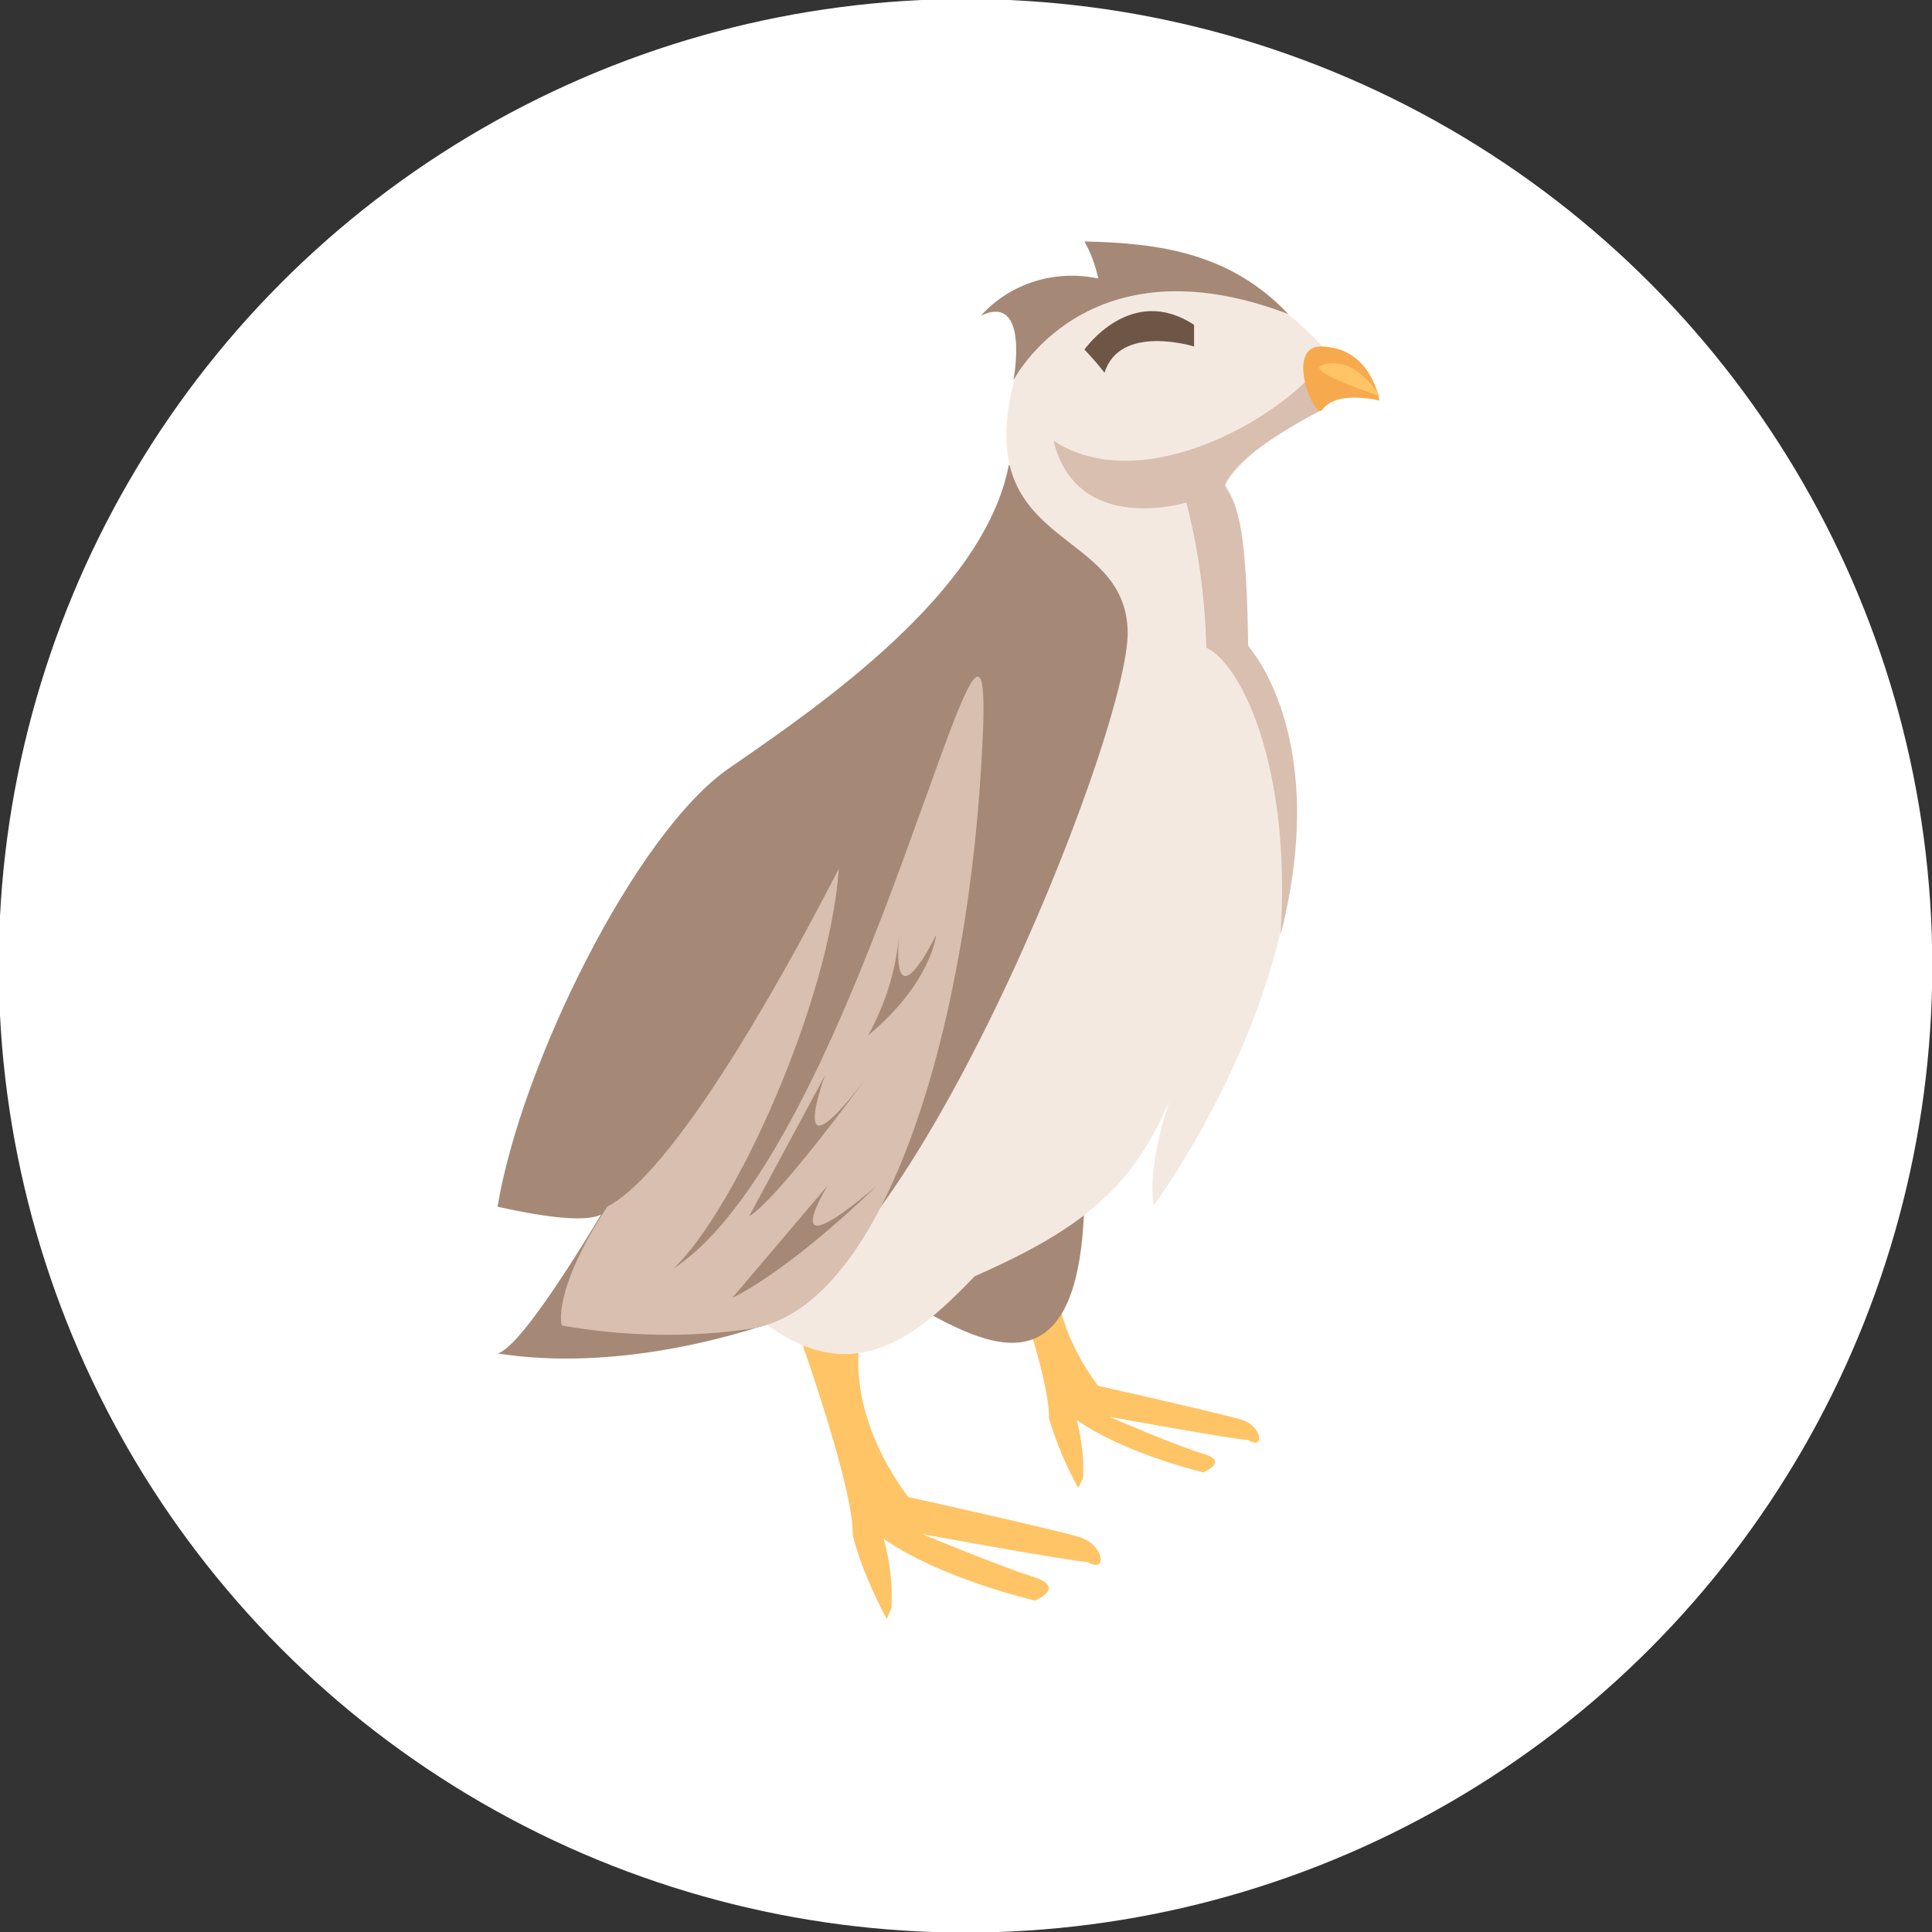
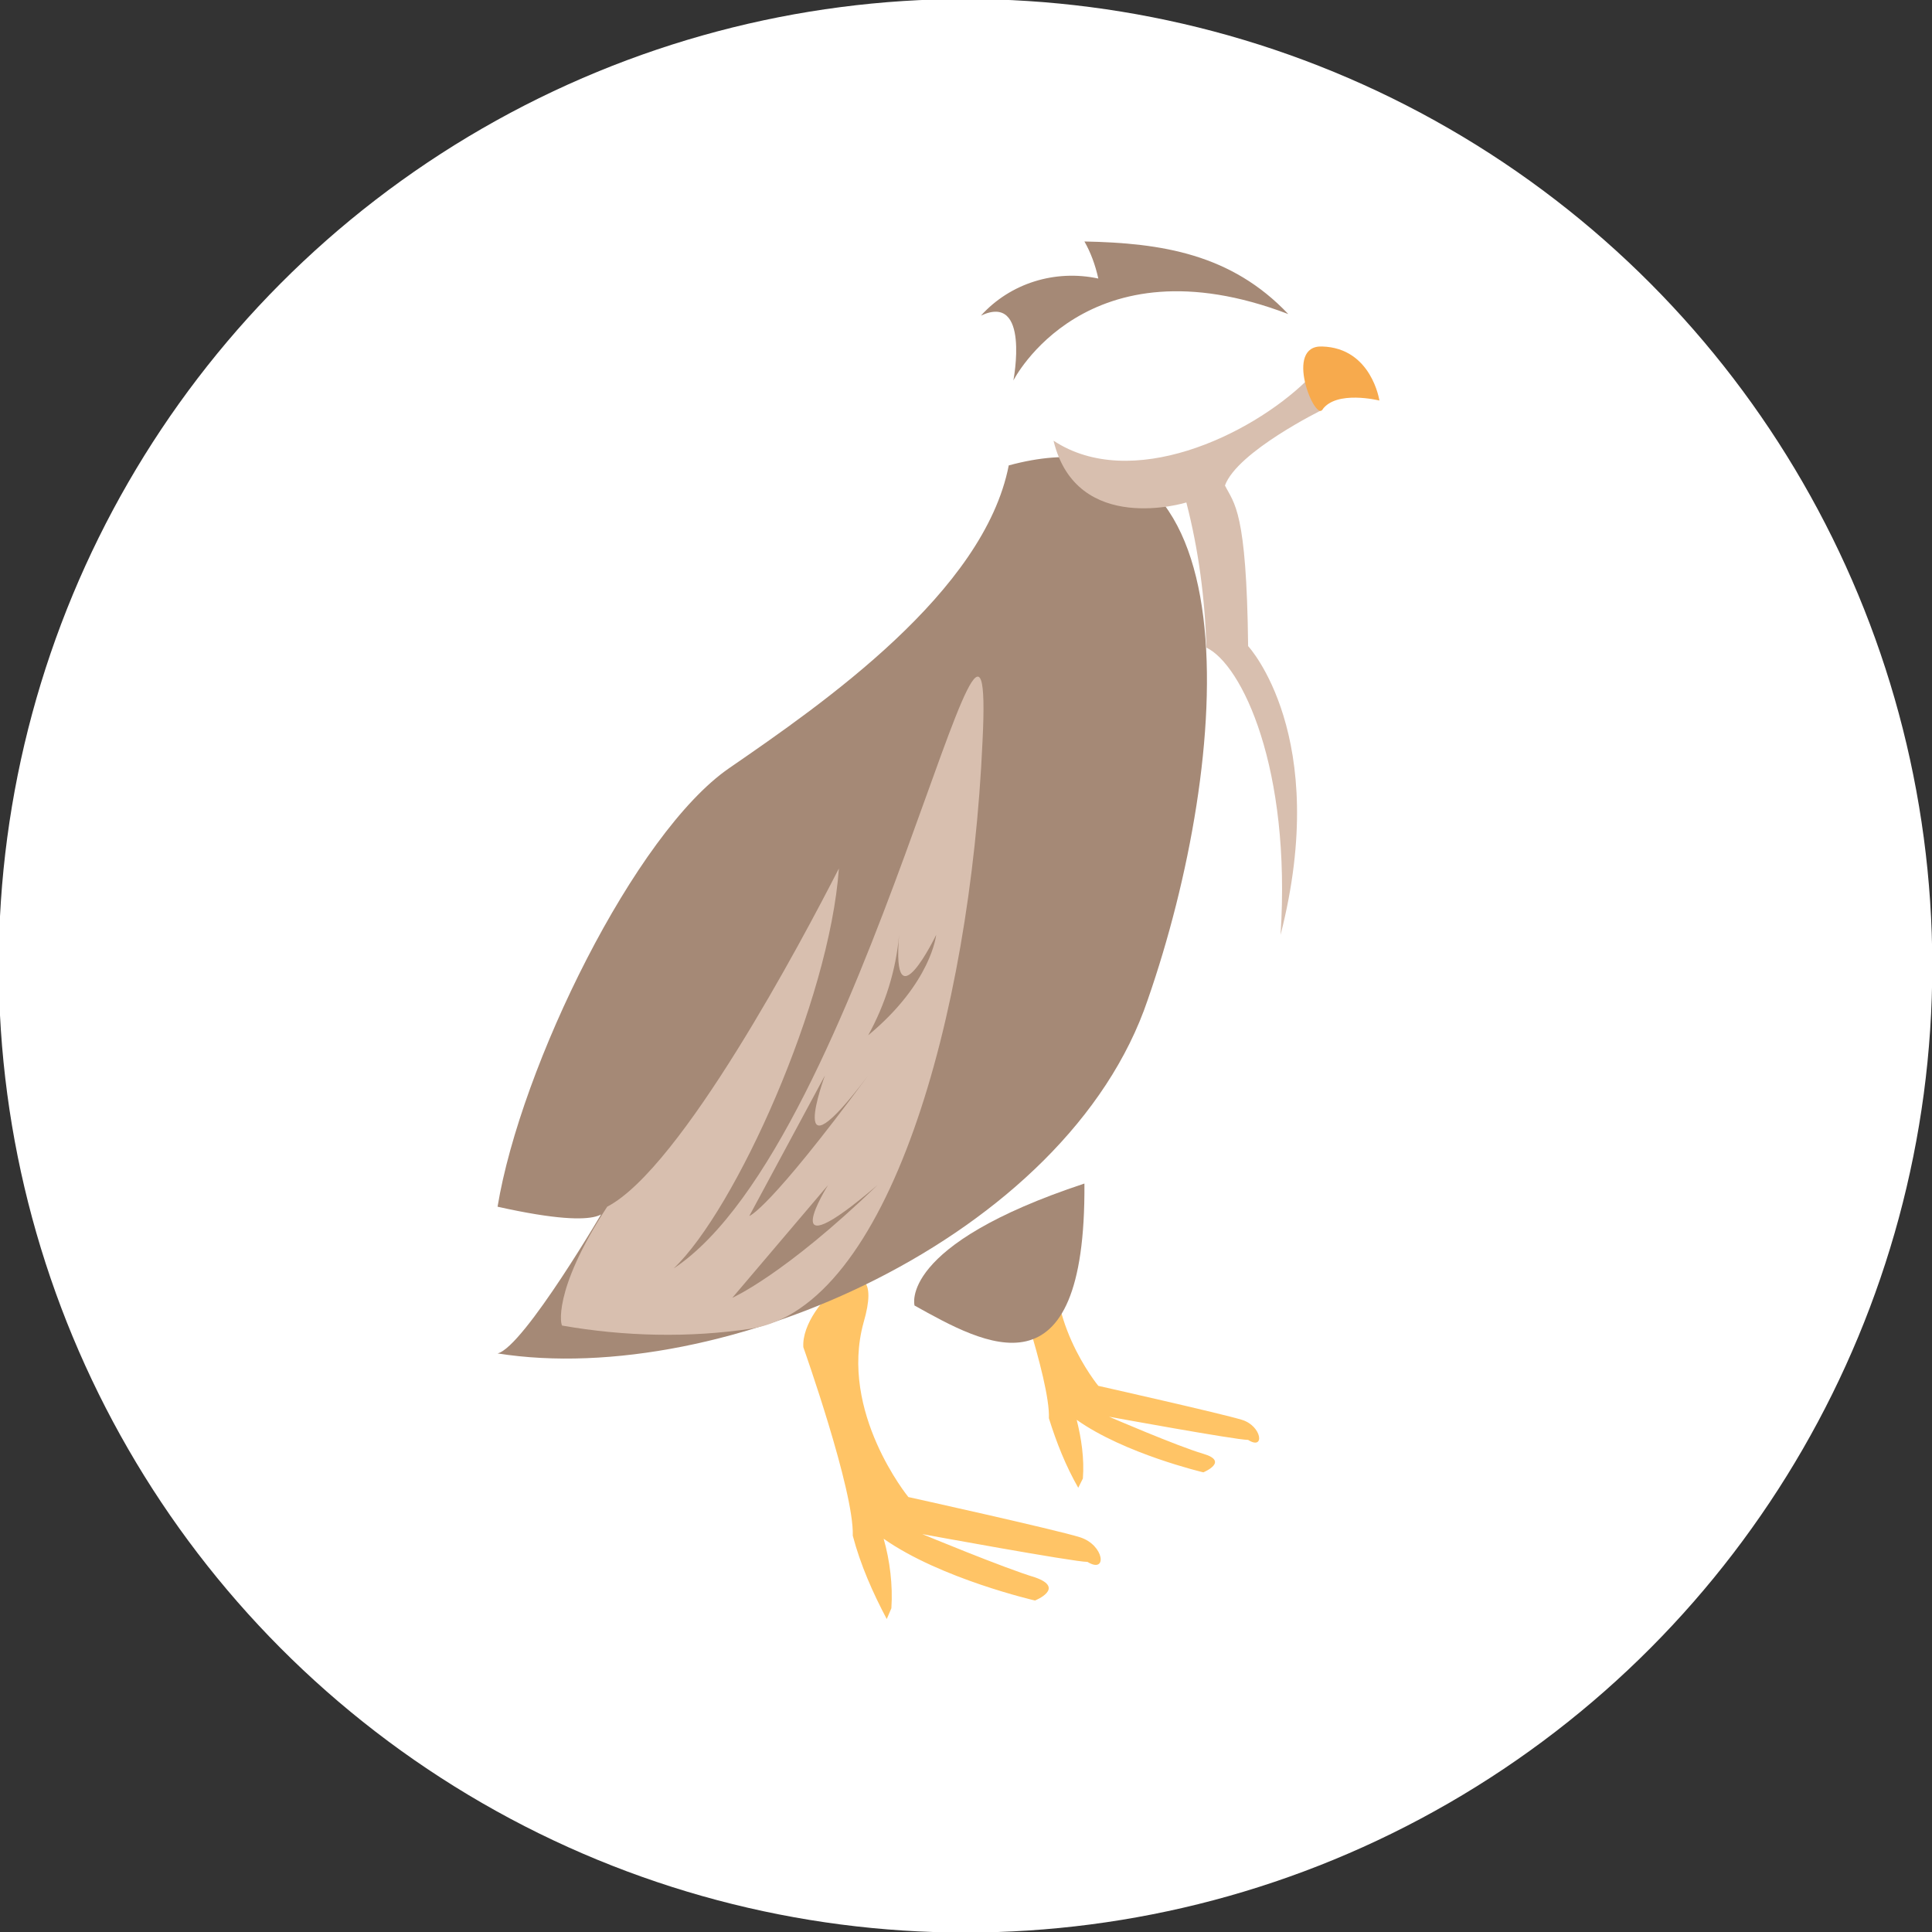
<svg xmlns="http://www.w3.org/2000/svg" version="1.1" id="Layer_1" x="0px" y="0px" viewBox="0 0 125.1 125.1" style="enable-background:new 0 0 125.1 125.1;" xml:space="preserve">
  <rect x="0" y="0" width="125.1" height="125.1" fill="#333333" stroke="none" />
  <style type="text/css">
	.st0{fill:#FFFFFF;}
	.st1{fill:#FFC466;}
	.st2{fill:#A58976;}
	.st3{fill:#F4E9E1;}
	.st4{fill:#D8BFAF;}
	.st5{fill:#F7AA4D;}
	.st6{fill:#6D5646;}
</style>
  <g id="quails" transform="translate(699.718, 349.936)">
    <circle id="quails-bg" class="st0" cx="-637.2" cy="-287.4" r="62.6" />
    <g id="Group" transform="translate(32, 16)">
      <g id="Group_1576" transform="translate(0, 0)">
        <path id="Path_3066" class="st1" d="M-666.5-284.4c0,0,2.8,7.8,2.7,10.3c0.5,1.6,1.1,3.1,1.9,4.5l0.3-0.6     c0.1-1.3-0.1-2.6-0.4-3.8c3.1,2.2,8.2,3.4,8.2,3.4s1.7-0.7,0-1.2c-1.7-0.5-6.1-2.4-6.1-2.4s8.2,1.5,9,1.5     c1.1,0.7,0.9-0.9-0.4-1.3s-9.3-2.2-9.3-2.2s-3.8-4.6-2.5-9.5C-661.9-290.7-666.7-286.8-666.5-284.4z" />
        <path id="Path_3067" class="st2" d="M-672.5-281.4c4.5,2.5,11.1,6.3,11-7.9C-673.6-285.3-672.5-281.4-672.5-281.4z" />
        <path id="Path_3068" class="st1" d="M-679.7-278.7c0,0,3.3,9.3,3.2,12.2c0.5,1.9,1.3,3.7,2.2,5.4l0.3-0.7     c0.1-1.5-0.1-3.1-0.5-4.5c3.7,2.6,9.8,4,9.8,4s2-0.8,0-1.5c-2-0.6-7.3-2.8-7.3-2.8s9.8,1.8,10.7,1.8c1.3,0.8,1.1-1.1-0.5-1.6     c-1.6-0.5-11.1-2.6-11.1-2.6s-4.5-5.5-2.9-11.3C-674.1-286.1-679.9-281.6-679.7-278.7z" />
        <path id="Path_3069" class="st2" d="M-666.4-335.8c-1.6,8.2-12,15.4-18.1,19.6c-6.1,4.2-13.5,19.3-15,28.4c7.6,1.7,7,0,7,0     s-5.3,9.1-7,9.5c14.5,2.3,36.9-7.5,42.1-22.9C-652-316.7-650.2-340.2-666.4-335.8z" />
-         <path id="Path_3070" class="st3" d="M-646.1-343.5c-7.6-8.4-18.3-6.4-20.2,3.3c-1.9,9.8,7.4,8.5,7.6,15.1     c0.2,6.6-15,44.1-24.4,44.1c6.5,5.7,11,1.3,14.5-2.3c8.2-3.6,11.2-6.7,13.7-14.3c-2.9,7-2.1,9.7-2.1,9.7s15.4-20.7,6.1-36.3     c-0.6-4.1,0-8.5-1.5-10.4c3.2-4.1,6.3-4.9,6.3-4.9V-343.5z" />
        <path id="Path_3071" class="st4" d="M-692.4-287.8c4.8-2.5,12.6-17.2,15-21.9c-0.6,8.6-6.7,22.1-10.7,25.9     c12.4-8.2,20.9-51.9,20-34.1c-0.8,17.8-6.1,36.6-15,38c-4,0.6-8.2,0.5-12.2-0.2C-695.4-280-696-282.3-692.4-287.8z" />
        <path id="Path_3072" class="st4" d="M-646.1-339.4c0,0-5.5,2.7-6.3,4.9c0.6,1.2,1.4,1.6,1.5,10.4c0,0,5.4,5.8,2.1,18.7     c0.7-10.8-2.5-17.5-4.8-18.6c-0.1-3.2-0.5-6.3-1.3-9.4c0,0-7.1,2.2-8.6-4c5,3.3,12.7-0.3,16.4-3.9c0.4,0.1,0.8,0.3,1,0.7     C-646-340.3-645.9-339.8-646.1-339.4L-646.1-339.4z" />
        <path id="Path_3073" class="st5" d="M-646.1-343.5c-2.5-0.1-0.5,4.8,0,4.1c0.9-1.3,3.7-0.6,3.7-0.6S-642.9-343.4-646.1-343.5z" />
-         <path id="Path_3074" class="st1" d="M-646.1-342.3c-1.2,0.4,3.7,2,3.7,2S-643.9-343-646.1-342.3z" />
        <path id="Path_3075" class="st2" d="M-673.5-305.4c-0.2,2.3-0.9,4.5-2,6.5c4.1-3.4,4.4-6.5,4.4-6.5S-674-299.4-673.5-305.4z" />
        <path id="Path_3076" class="st2" d="M-678.3-296.3c0,0-2.7,7.3,2.8,0c-6.5,8.8-7.7,9.1-7.7,9.1L-678.3-296.3z" />
        <path id="Path_3077" class="st2" d="M-678.1-289.2c0,0-3.7,5.9,3.2,0c-6,5.8-9.4,7.3-9.4,7.3L-678.1-289.2z" />
        <path id="Path_3078" class="st2" d="M-648.3-345.6c-3.7-3.9-8.2-4.6-13.2-4.7c0.4,0.7,0.7,1.5,0.9,2.4c-2.8-0.6-5.7,0.3-7.6,2.4     c3.2-1.5,2.1,4.2,2.1,4.2S-661.4-350.6-648.3-345.6z" />
      </g>
-       <path id="Path_3079" class="st6" d="M-654.4-344.9v1.4c0,0-4.8-1.5-5.8,1.7c-0.7-0.9-1.3-1.5-1.3-1.5S-658.5-347.6-654.4-344.9z" />
    </g>
  </g>
</svg>